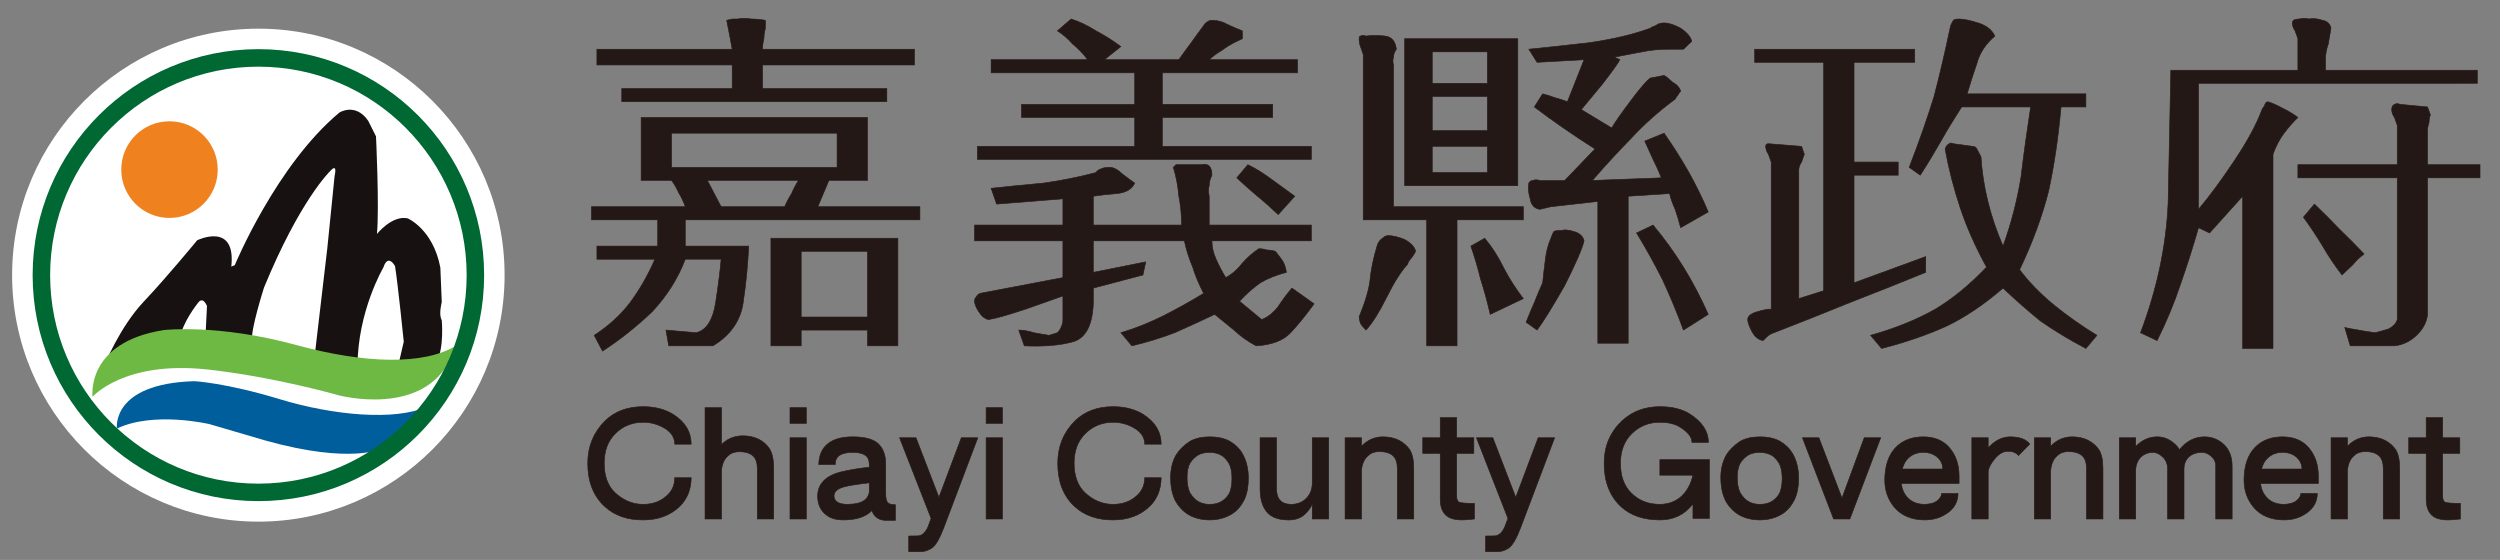
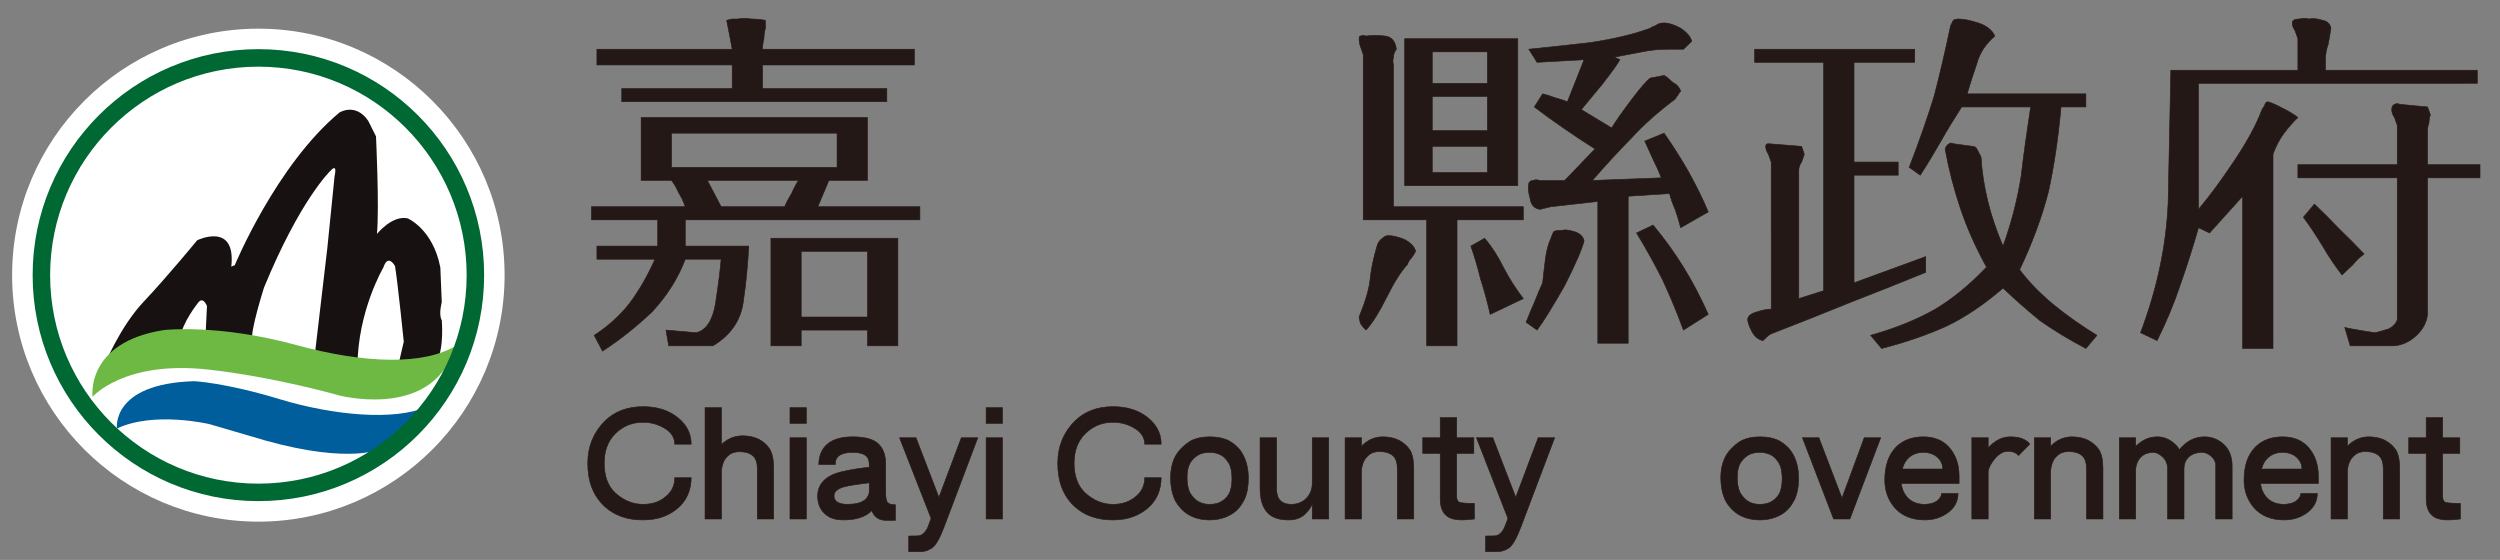
<svg xmlns="http://www.w3.org/2000/svg" version="1.1" id="圖層_1" x="0px" y="0px" width="1172px" height="262.5px" viewBox="0 0 1172 262.5" enable-background="new 0 0 1172 262.5" xml:space="preserve">
  <rect x="0" y="0" width="1172" height="262.5" fill="#808080" stroke="none" />
  <g>
    <g>
      <path fill="#FFFFFF" d="M121.129,13.442c-63.779,0-115.414,51.742-115.453,115.54c0.039,63.832,51.674,115.545,115.453,115.564    c63.74-0.02,115.423-51.732,115.423-115.564C236.552,65.185,184.869,13.442,121.129,13.442z" />
      <g>
        <path fill="#181112" d="M49.081,170.934c0,0,7.081-17.592,18.258-29.484c11.216-11.882,25.108-28.817,25.108-28.817     s18.298-8.922,15.988,12.35l1.632-0.675c0,0,19.38-46.859,49.057-71.556c0,0,7.554-4.796,13.496,3.894l3.651,7.303     c0,0,1.595,33.161,0.445,45.724c0,0,7.081-8.902,14.395-7.309c0,0,11.892,5.019,15.321,23.074l0.667,16.235     c0,0-1.584,5.719,0,8.463c0,0,1.159,13.031-2.289,18.981l-18.713,4.802l3.188-13.728c0,0-2.743-26.986-4.095-35.424     c0,0-3.227-6.174-5.487,0.671c0,0-12.105,20.582-12.105,46.405l-20.084-5.014l5.932-50.525l3.41-33.812     c0,0,1.604-6.414-2.067-2.294c0,0-14.114,13.481-31.029,54.625c0,0-6.608,20.789-5.498,24.692l-21.91-2.29l0.676-13.728     c0,0-1.835-5.014-4.337-1.343c0,0-7.285,9.11-8.202,16.201l-10.732,1.835l-18.065,5.72L49.081,170.934z" />
-         <path fill="#EF821E" d="M102.069,79.506c0,12.525-10.134,22.659-22.635,22.659c-12.491,0-22.586-10.134-22.586-22.659     c0-12.516,10.095-22.649,22.586-22.649C91.935,56.857,102.069,66.991,102.069,79.506z" />
        <path fill="#6EB944" d="M214.188,161.784c-15.08,9.594-43.24,8.724-75.148,0c-36.769-10.037-62.108-7.062-62.108-7.062     c-36.971,5.69-33.541,31.301-33.541,31.301s14.723-17.08,53.876-12.81c31.251,3.429,61.653,12.133,61.653,12.133     s39.521,10.511,52.515-17.602L214.188,161.784z" />
        <path fill="#005E9C" d="M54.819,200.9c0,0-2.996-21.041,36.275-22.2c0,0,14.635,0.706,40.178,8.481     c24.915,7.526,53.916,10.279,68.986,3.42l-8.907,11.873l-12.327,7.777c0,0-13.931,7.554-54.341-3.661l-26.508-7.768     C98.175,198.823,72.15,192.65,54.819,200.9z" />
        <g>
          <path fill="#006833" d="M15.298,128.982c0-58.504,47.394-105.938,105.831-105.938l0,0c58.456,0,105.831,47.434,105.831,105.938      l0,0c0,58.528-47.375,105.941-105.831,105.941l0,0C62.691,234.924,15.298,187.511,15.298,128.982L15.298,128.982z       M52.104,59.886C34.435,77.589,23.5,101.986,23.5,128.982l0,0c0,27.016,10.935,51.418,28.604,69.107l0,0      c17.66,17.707,42.052,28.643,69.025,28.643l0,0c26.972,0,51.365-10.936,69.024-28.643l0,0      c17.668-17.689,28.614-42.092,28.614-69.107l0,0c0-26.996-10.945-51.394-28.614-69.097l0,0      c-17.66-17.703-42.053-28.633-69.024-28.633l0,0C94.156,31.252,69.764,42.183,52.104,59.886L52.104,59.886z" />
        </g>
      </g>
    </g>
    <path fill="#231815" stroke="#231815" stroke-width="0.278" d="M321.256,103.068v12.302h29.746   c-0.396,8.622-1.266,17.442-2.59,26.466c-1.265,8.598-6.038,15.37-14.201,20.287h-20.722l-1.285-7.381l14.22,1.236   c4.772-1.236,7.787-5.931,9.071-14.143c1.313-8.632,2.154-15.399,2.58-20.321h-16.819c-3.429,9.028-8.636,17.23-15.524,24.61   c-7.323,6.975-15.071,13.128-23.272,18.471l-3.894-7.39c6.868-4.503,12.491-9.632,16.829-15.37   c4.298-5.763,8.192-12.505,11.651-20.321h-27.213v-6.145h28.497v-12.302h-31.049v-6.164h43.975   c-0.84-2.468-1.961-4.714-3.227-6.771c-0.879-2.048-1.951-3.903-3.217-5.53h-14.249V55.06h106.101v29.542h-18.094l-5.178,12.302   h47.858v6.164H321.256z M357.493,30.455v11.065h58.253v6.154H291.482v-6.154h51.771V30.455h-63.42v-7.391h63.42   c-0.444-2.449-0.879-4.714-1.265-6.771c-0.445-2.449-0.889-4.72-1.324-6.772l2.589-0.614h2.589c1.749-0.4,3.894-0.4,6.482,0   c2.154,0,4.298,0.212,6.492,0.614v3.705c-0.445,1.633-0.686,3.27-0.686,4.923c-0.445,1.626-0.638,3.284-0.638,4.917h71.179v7.391   H357.493z M392.425,62.436h-77.613v16.008h77.613V62.436z M331.621,84.603l6.454,12.302h29.774   c0.869-2.048,1.942-4.101,3.255-6.158c0.84-2.049,1.903-4.096,3.217-6.144H331.621z M406.665,162.123v-7.381h-31.068v7.381h-14.19   v-50.438h59.518v50.438H406.665z M406.665,117.839h-31.068v30.77h31.068V117.839z" />
-     <path fill="#231815" stroke="#231815" stroke-width="0.278" d="M588.882,162.123c-3.894-2.049-7.361-4.521-10.376-7.381   c-2.995-2.454-6.008-4.927-9.042-7.371c-6.038,2.869-12.289,5.729-18.771,8.607c-6.491,2.464-13.176,4.512-20.064,6.145   l-5.158-6.145c6.887-2.048,13.573-4.733,20.045-7.999c6.482-3.284,12.733-6.762,18.77-10.452   c-2.173-4.102-3.893-8.197-5.158-12.303c-1.749-4.101-3.015-8.206-3.902-12.312h-42.69v14.761l24.586-4.917l-1.314,6.154   l-23.272,6.148v7.377c-0.435,10.268-3.69,16.199-9.7,17.833c-6.056,1.661-13.611,2.279-22.645,1.854l-2.617-7.381   c2.183,0,4.521,0.406,7.11,1.236c2.154,0.406,4.54,0.831,7.129,1.228l3.893-1.228c0.87-0.83,1.508-1.836,1.952-3.071   c0.396-0.831,0.638-1.855,0.638-3.092v-11.07c-3.468,1.235-9.274,3.283-17.466,6.162c-8.636,2.86-14.481,4.512-17.467,4.908   c-1.748-0.396-3.255-1.623-4.53-3.69c-1.313-2.048-1.961-3.689-1.961-4.907c0-0.812,0.242-1.44,0.647-1.854   c0.435-0.821,1.082-1.436,1.941-1.836l38.835-7.386v-17.229h-41.424v-7.406h41.424V93.205l-31.078,2.468l-2.579-7.395   c7.352-0.812,15.553-1.627,24.586-2.445c8.637-1.23,16.829-2.887,24.576-4.94c0.445-0.817,1.324-1.43,2.6-1.835   c0.879-0.416,2.144-0.613,3.902-0.613c1.71,0,3.661,1.019,5.805,3.067c2.136,1.657,4.097,3.092,5.845,4.322   c-1.324,2.865-4.096,4.502-8.434,4.914c-4.733,0.42-8.395,0.821-10.983,1.241v13.519h41.376c0-4.497-0.387-9.022-1.276-13.519   c-0.434-4.941-1.304-9.438-2.589-13.544l1.285-1.237h2.58h9.071c1.71-0.392,3.032-0.198,3.893,0.623   c0.85,0.812,1.285,2.246,1.285,4.304c-0.84,1.647-1.285,3.279-1.285,4.912c-0.435,1.231-0.435,2.888,0,4.941v13.519h47.878v7.406   H568.16c0,2.869,0.628,5.738,1.952,8.603c1.265,2.878,2.772,5.767,4.521,8.626c3.034-1.652,5.623-3.903,7.767-6.771   c2.589-2.889,5.178-5.14,7.758-6.768c1.313,0,2.589,0.193,3.902,0.614c1.274,0,2.58,0.203,3.864,0.623   c1.305,1.628,2.376,3.063,3.256,4.299c0.841,1.232,1.507,3.086,1.903,5.536c-4.733,1.236-8.831,2.869-12.288,4.917   c-3.43,2.468-6.686,5.337-9.719,8.627l10.395,8.598c3.023-1.207,5.612-3.285,7.758-6.153c2.153-3.256,4.298-6.135,6.443-8.604   l10.385,7.377c-3.894,5.332-7.554,9.853-11.023,13.543C601.575,159.669,596.194,161.698,588.882,162.123z M458.194,74.739v-6.131   h73.758V55.06h-53.075v-6.149h53.075V34.136h-67.314v-6.154h45.269c-2.144-2.869-4.491-5.313-7.071-7.367   c-2.193-2.467-4.54-4.521-7.13-6.149l6.454-5.56c3.893,1.237,7.747,3.082,11.641,5.56c3.913,2.029,7.777,4.498,11.671,7.367   l-7.758,6.149h34.922c1.71-2.449,3.661-5.116,5.806-7.984c1.769-2.469,3.671-5.14,5.844-8.009c0.407-0.812,1.082-1.43,1.923-1.845   c0.434-0.401,1.111-0.623,1.951-0.623c2.589,0,4.965,0.623,7.11,1.855c2.589,1.236,4.985,2.246,7.129,3.091v2.44v1.242   l-2.588,1.226c-2.59,1.241-4.976,2.676-7.11,4.309c-2.155,1.232-4.097,2.667-5.826,4.299h41.386v6.154h-63.373v14.775h51.752v6.149   h-51.752v13.548h69.865v6.131H458.194z M599.229,100.59c-3.459-3.265-6.687-6.154-9.719-8.603   c-3.449-2.869-6.667-5.758-9.699-8.618l5.177-6.163c3.459,1.637,7.11,3.912,10.984,6.772c3.459,2.473,7.11,5.139,11.013,8.008   L599.229,100.59z" />
    <path fill="#231815" stroke="#231815" stroke-width="0.278" d="M683.053,103.068v59.055h-14.24v-59.055h-29.725V25.533   c-0.436-1.231-0.88-2.468-1.305-3.7c-0.444-1.218-0.639-2.459-0.639-3.685c0-0.822,0.194-1.242,0.639-1.242   c0.869-0.411,1.71-0.411,2.589,0c2.58-0.411,5.604-0.411,9.063,0c3.032,0.42,4.733,2.468,5.178,6.158   c-0.879,1.237-1.324,2.468-1.324,3.706c-0.386,1.212-0.386,2.448,0,3.685v66.449h60.842v6.164H683.053z M640.372,154.742   c-0.879-0.812-1.72-1.835-2.589-3.072c-0.444-1.622-0.639-2.666-0.639-3.062c3.016-7.391,4.734-13.347,5.18-17.854   c0.425-4.516,1.507-9.631,3.217-15.385c0.435-1.637,1.313-2.869,2.589-3.685c0.878-0.84,1.71-1.241,2.588-1.241   c2.185,0,4.726,0.624,7.788,1.835c2.974,1.657,4.742,3.502,5.13,5.56c-0.388,0.812-1.025,1.827-1.914,3.063   c-0.859,0.816-1.506,1.855-1.941,3.091c-3.023,3.29-6.251,8.4-9.709,15.371C646.604,146.338,643.387,151.468,640.372,154.742z    M658.506,87.046V18.148h53.035v68.898H658.506z M697.292,24.301H671.44v14.771h25.852V24.301z M697.292,45.226H671.44v15.993   h25.852V45.226z M697.292,68.608H671.44v12.284h25.852V68.608z M698.615,147.371c-1.323-5.758-2.83-11.298-4.54-16.616   c-1.305-5.337-2.83-10.477-4.54-15.385l6.491-3.685c3.43,4.096,6.443,8.796,9.032,14.138c2.59,4.932,5.604,9.637,9.071,14.157   L698.615,147.371z M720.573,154.742l-5.13-3.69c1.267-3.284,2.59-6.356,3.855-9.216c1.274-3.294,2.588-6.376,3.894-9.246   c0.443-4.101,0.84-7.786,1.284-11.075c0.435-3.676,1.305-6.965,2.59-9.83c0.425-1.241,0.868-2.275,1.303-3.086   c0.445-0.4,1.71-0.623,3.855-0.623c1.313-0.4,3.235-0.198,5.854,0.623c2.579,0.812,4.096,2.247,4.53,4.314   c-0.869,3.69-3.894,10.66-9.071,20.916C727.935,143.662,723.636,150.637,720.573,154.742z M787.889,106.739   c-0.88-3.261-1.7-6.149-2.59-8.598c-1.303-2.888-2.145-5.337-2.589-7.395l-19.417,1.241v68.917h-14.24V94.437l-21.986,2.468   l-5.18,1.237c-2.588-0.42-4.095-2.048-4.539-4.936c-0.869-2.87-1.063-5.319-0.638-7.372c0.435-0.816,1.082-1.23,1.961-1.23   c0.87-0.421,1.902-0.421,3.216,0h11.651l14.211-14.781c-5.14-3.271-10.104-6.55-14.839-9.835   c-4.782-3.289-9.274-6.554-13.611-9.844l3.894-6.144c1.719,0.392,3.671,1.01,5.824,1.826c1.701,0.416,3.651,1.039,5.797,1.85   c1.313-3.284,2.589-6.55,3.902-9.834c1.324-3.284,2.59-6.573,3.894-9.858l-22.036,1.236l-3.863-6.153   c8.201-0.812,17.707-1.835,28.488-3.067c11.226-1.647,20.684-3.903,28.45-6.772c0.436-0.416,1.314-0.835,2.579-1.236   c0.88-0.812,2.145-1.231,3.894-1.231c2.154,0,4.743,0.816,7.768,2.468c3.023,2.053,4.743,4.101,5.178,6.149   c-0.435,0.4-1.082,1.014-1.961,1.855c-0.821,0.821-1.507,1.439-1.903,1.835h-6.492c-4.733,0-9.062,0.416-12.926,1.237   c-4.338,0.812-8.627,1.628-12.974,2.469l2.589,1.212c-0.831,1.657-3.651,5.56-8.395,11.693c-4.733,5.749-7.989,9.656-9.699,11.689   l14.239,8.622c1.71-2.869,4.733-7.167,9.071-12.925c4.299-5.739,7.313-9.222,9.032-10.458l6.473-1.231   c0.89,0.42,2.154,1.434,3.875,3.085c2.192,1.217,3.458,2.667,3.893,4.3c-0.435,0.42-0.88,1.043-1.314,1.854   c-0.386,0.396-0.83,1.014-1.275,1.855c-7.747,5.734-14.674,11.882-20.683,18.437c-6.048,6.153-12.085,12.723-18.133,19.698   l32.334-1.232c-1.266-3.294-2.59-6.163-3.854-8.631c-1.314-2.86-2.589-5.734-3.903-8.598l9.062-3.706   c4.299,6.173,8.212,12.304,11.671,18.457c3.409,6.154,6.443,12.313,9.032,18.461L787.889,106.739z M789.202,154.742   c-3.014-8.212-6.289-15.997-9.699-23.383c-3.903-7.787-8.009-15.177-12.298-22.146l7.758-3.706   c5.158,6.178,9.901,12.724,14.239,19.718c4.3,6.965,8.153,14.341,11.622,22.146L789.202,154.742z" />
    <path fill="#231815" stroke="#231815" stroke-width="0.278" d="M822.579,29.218v-6.153h75.043v6.153h-28.46v46.757h20.703v6.159   h-20.703v50.456l33.619-12.312v7.396c-12.046,4.917-23.9,9.636-35.561,14.162c-12.095,4.918-23.948,9.632-35.609,14.143   c-1.265,0.406-2.347,1.024-3.217,1.846c-0.879,0.811-1.506,1.429-1.902,1.845c-2.203-0.416-3.913-1.845-5.227-4.318   c-1.266-2.443-1.942-4.299-1.942-5.535c0-1.623,1.507-2.859,4.53-3.69c2.59-0.811,4.745-1.218,6.493-1.218V75.975   c-0.445-1.236-0.88-2.444-1.313-3.685c-0.842-1.232-1.275-2.449-1.275-3.682c0-0.835,0.434-1.236,1.275-1.236l15.553,1.236   l1.266,3.682c-0.444,1.241-0.869,2.449-1.266,3.685c-0.879,1.232-1.313,2.469-1.313,3.71v60.295l11.649-3.685V29.218H822.579z    M895.033,78.444c4.772-12.303,8.627-23.384,11.65-33.218c2.59-9.854,5.179-20.925,7.768-33.237   c0.435-0.812,0.859-1.627,1.266-2.468c0.482-0.401,1.322-0.614,2.628-0.614c2.144,0,5.178,0.614,9.032,1.851   c3.902,1.231,6.491,3.289,7.796,6.149c-4.337,3.709-7.148,8.009-8.435,12.925c-1.71,4.917-3.216,9.642-4.54,14.167h55.664v6.144   h-11.651c-1.274,14.361-3.225,27.484-5.814,39.376c-3.014,11.907-7.555,24.214-13.603,36.918   c4.299,5.753,9.71,11.293,16.192,16.635c6.047,4.889,12.693,9.631,20.055,14.134l-5.179,6.153   c-7.796-4.106-14.876-8.404-21.358-12.926c-6.048-4.917-11.854-10.027-17.476-15.375c-9.063,7.791-17.892,13.742-26.528,17.849   c-9.071,4.096-19.177,7.583-30.402,10.452l-5.168-6.153c11.611-3.275,21.755-7.391,30.401-12.299   c8.183-4.927,16.191-11.481,23.948-19.683c-5.178-9.443-9.283-18.674-12.298-27.697c-3.024-9.042-5.419-18.264-7.119-27.706   c0.435-1.213,1.071-2.049,1.941-2.449c0.443-0.421,1.082-0.421,1.913,0l9.071,1.236c0.879,0,1.526,0.396,1.95,1.213   c0.436,0.82,1.063,2.057,1.952,3.709c0.436,6.965,1.507,13.935,3.228,20.905c1.71,6.989,4.095,13.96,7.11,20.934   c3.854-10.674,6.684-21.552,8.452-32.623c1.266-10.675,2.772-21.528,4.482-32.605h-32.334c-3.43,5.319-6.695,10.656-9.719,15.999   c-3.033,5.337-6.25,10.674-9.699,15.993L895.033,78.444z" />
    <path fill="#231815" stroke="#231815" stroke-width="0.278" d="M1030.657,39.072v20.915v38.155   c5.178-6.153,10.781-13.747,16.79-22.779c6.047-9.023,10.385-17.013,12.974-23.997c0.435-0.801,0.879-1.439,1.266-1.835   c0-0.821,0.444-1.434,1.325-1.855c1.708,0.421,4.095,1.435,7.119,3.092c2.579,1.231,4.965,2.667,7.118,4.294   c-2.153,2.058-4.335,4.506-6.491,7.375c-2.145,2.89-3.854,6.173-5.178,9.854v91.069h-14.239V91.988l-15.506,17.225l-5.178-2.473   c-2.589,9.042-5.4,17.867-8.434,26.465c-2.985,9.028-6.685,17.848-10.983,26.465l-7.748-3.69   c7.748-20.519,12.047-40.811,12.926-60.929c0.444-20.088,0.869-40.801,1.266-62.126h59.565V18.148   c-0.443-1.242-0.878-2.474-1.312-3.682c-0.842-1.241-1.315-2.478-1.315-3.709c0-1.237,1.121-1.851,3.266-1.851   c1.71-0.4,3.217-0.4,4.541,0c1.71-0.4,3.853-0.203,6.424,0.614c2.154,0.42,3.477,1.657,3.911,3.705   c-0.435,2.449-0.879,4.923-1.274,7.39c-0.868,2.449-1.313,4.917-1.313,7.367v4.941h71.18v6.148H1030.657z M1138.035,83.37v64.001   c-0.388,3.681-2.146,6.966-5.17,9.835c-3.024,2.868-6.444,4.492-10.336,4.917h-18.114c-0.879,0-1.507,0-1.941,0h-0.687   l-2.568-8.598c1.748,0.405,3.894,0.812,6.482,1.217c2.134,0.406,4.762,0.831,7.757,1.236c1.749-0.405,3.892-1.043,6.482-1.836   c2.146-1.235,3.457-2.675,3.892-4.327V83.37h-46.583v-6.163h46.583V58.75c-0.435-1.213-0.879-2.449-1.303-3.69   c-0.879-1.227-1.285-2.458-1.285-3.695c0-1.222,0.406-2.034,1.285-2.454c0.868-0.416,1.71-0.416,2.58,0l12.926,1.231l1.322,3.69   c-0.445,1.227-0.638,2.469-0.638,3.705c-0.444,1.213-0.685,2.449-0.685,3.682v15.988h24.595v6.163H1138.035z M1097.933,128.91   c-3.457-4.517-6.48-9.023-9.08-13.54c-2.976-4.926-6.038-9.442-9.015-13.548l5.16-6.149c3.854,3.681,7.766,7.584,11.67,11.689   c3.855,3.706,7.747,7.608,11.611,11.69c-2.154,1.646-3.864,3.285-5.167,4.94C1101.402,125.621,1099.653,127.282,1097.933,128.91z" />
    <path fill="#231815" stroke="#231815" stroke-width="0.278" d="M301.481,190.641c5.68,0,10.463,1.275,14.355,3.787   c5.45,3.545,8.192,8.134,8.192,13.814h-7.709c0-2.966-1.477-5.391-4.375-7.265c-3.227-2.009-6.725-3.005-10.463-3.005   c-5.101,0-9.477,1.769-13.09,5.361c-3.429,3.439-5.129,8.077-5.129,13.873c0.029,6.01,1.701,10.617,5.082,13.795   c3.942,3.633,8.318,5.43,13.138,5.43c4.454,0,8.154-1.313,11.061-3.99c2.552-2.231,3.778-5.052,3.778-8.511h7.709   c-0.039,5.468-1.825,9.912-5.284,13.351c-4.454,4.329-10.22,6.474-17.264,6.474c-7.448,0-13.418-2.087-17.949-6.281   c-5.323-4.867-7.999-11.648-7.999-20.267c0-7.902,2.715-14.52,8.116-19.9C288.226,192.853,294.159,190.641,301.481,190.641z" />
    <path fill="#231815" stroke="#231815" stroke-width="0.278" d="M338.249,191.105v17.311c0.223-0.29,0.464-0.531,0.745-0.715   c2.589-2.241,5.642-3.4,9.273-3.4c2.821,0,5.323,0.561,7.516,1.661c1.952,1.024,3.575,2.425,4.82,4.174   c1.42,2.126,2.106,5.323,2.106,9.563v23.602h-7.689v-23.602c0-2.704-0.628-4.675-1.951-5.893c-1.42-1.362-3.574-2.038-6.357-2.038   c-1.835,0-3.342,0.396-4.492,1.169c-1.478,1.063-2.463,2.26-3.024,3.612c-0.482,1.13-0.841,2.493-0.947,4.058v22.693h-7.728   v-52.195H338.249z" />
    <path fill="#231815" stroke="#231815" stroke-width="0.278" d="M378.012,191.105v7.38h-7.671v-7.38H378.012z M378.012,205.219   v38.082h-7.671v-38.082H378.012z" />
    <path fill="#231815" stroke="#231815" stroke-width="0.278" d="M416.064,235.523c0.628,0.744,1.865,1.102,3.7,1.102v7.322   c-1.594,0-3.111,0-4.464,0c-2.83-0.038-4.82-1.188-6.085-3.458c-0.155-0.444-0.358-0.792-0.522-1.102   c-2.869,2.917-7.313,4.367-13.371,4.367c-3.816,0-6.752-1.034-8.858-3.13c-2.106-2.011-3.149-4.715-3.149-8.096   c0-2.551,0.763-4.724,2.309-6.56c1.941-2.271,4.898-3.864,8.869-4.782c3.739-0.908,8.077-1.633,13.013-2.145v-1.459   c-0.038-1.912-0.638-3.285-1.797-4.105c-1.314-0.928-3.294-1.392-5.97-1.392c-2.695,0-4.763,0.464-6.202,1.392   c-1.304,0.898-1.99,2.357-1.99,4.309h-7.709c0.077-4.348,1.545-7.671,4.492-9.941c2.656-2.047,6.444-3.062,11.409-3.062   c5.381,0,9.235,0.976,11.631,2.917c2.589,2.232,3.855,5.525,3.855,9.883v13.747C415.225,233.418,415.504,234.838,416.064,235.523z    M407.505,226.347c-6.125,0.714-10.23,1.391-12.297,2.028c-2.821,0.889-4.223,2.251-4.223,4.154   c0.039,1.062,0.445,1.951,1.199,2.608c1.072,0.869,2.82,1.294,5.207,1.294c3.777-0.049,6.454-0.734,8.125-2.105   c1.034-0.85,1.671-2.029,1.99-3.459V226.347z" />
    <path fill="#231815" stroke="#231815" stroke-width="0.278" d="M429.425,205.219l10.742,27.938l10.501-27.938h7.728l-15.881,41.995   c-1.99,5.235-3.855,8.491-5.642,9.698c-1.671,1.131-3.43,1.7-5.265,1.7h-5.603v-7.332c0.985-0.049,2.346-0.049,4.056-0.049   c1.991,0,3.614-1.343,4.898-4.018l1.546-4.175l-14.8-37.82H429.425z" />
    <path fill="#231815" stroke="#231815" stroke-width="0.278" d="M469.961,191.105v7.38h-7.67v-7.38H469.961z M469.961,205.219   v38.082h-7.67v-38.082H469.961z" />
    <path fill="#231815" stroke="#231815" stroke-width="0.278" d="M521.77,190.641c5.69,0,10.501,1.275,14.404,3.787   c5.448,3.545,8.192,8.134,8.192,13.814h-7.729c0-2.966-1.468-5.391-4.405-7.265c-3.188-2.009-6.685-3.005-10.463-3.005   c-5.091,0-9.429,1.769-13.051,5.361c-3.468,3.439-5.178,8.077-5.178,13.873c0.039,6.01,1.749,10.617,5.102,13.795   c3.931,3.633,8.317,5.43,13.127,5.43c4.463,0,8.153-1.313,11.11-3.99c2.493-2.231,3.758-5.052,3.758-8.511h7.729   c-0.078,5.468-1.827,9.912-5.323,13.351c-4.464,4.329-10.202,6.474-17.274,6.474c-7.399,0-13.409-2.087-17.949-6.281   c-5.323-4.867-7.951-11.648-7.951-20.267c0-7.902,2.706-14.52,8.115-19.9C508.564,192.853,514.486,190.641,521.77,190.641z" />
    <path fill="#231815" stroke="#231815" stroke-width="0.278" d="M551.457,213.15c1.458-2.318,3.574-4.387,6.318-6.223   c2.541-1.429,5.69-2.144,9.428-2.144c3.545,0,6.561,0.656,9.11,1.951c2.714,1.565,4.743,3.536,6.086,5.893   c1.913,3.227,2.831,7.091,2.831,11.573c0,4.058-0.638,7.4-1.923,10.067c-1.469,2.937-3.371,5.148-5.729,6.616   c-3.054,1.914-6.56,2.87-10.578,2.87c-3.739-0.039-7.034-0.851-9.826-2.493c-2.589-1.584-4.617-3.749-6.125-6.395   c-1.516-3.015-2.27-6.705-2.27-11.052C548.781,219.758,549.649,216.193,551.457,213.15z M556.5,223.815   c0,2.869,0.435,5.245,1.275,7.11c1.034,1.709,2.231,3.053,3.661,3.998c1.623,1.025,3.458,1.508,5.565,1.508   c2.55,0,4.579-0.541,6.124-1.642c1.507-1.034,2.628-2.368,3.392-3.98c0.667-1.749,1.024-3.941,1.024-6.608   c-0.039-3.053-0.502-5.353-1.382-6.936c-1.004-1.652-2.116-2.908-3.391-3.72c-1.71-0.976-3.584-1.459-5.565-1.459   c-2.271,0-4.144,0.416-5.564,1.256c-1.401,0.87-2.637,2.049-3.632,3.526C556.973,218.617,556.5,220.937,556.5,223.815z" />
    <path fill="#231815" stroke="#231815" stroke-width="0.278" d="M615.187,243.301v-6.994c-0.762,1.786-1.999,3.429-3.622,4.896   c-1.912,1.721-4.386,2.552-7.438,2.552c-4.502,0-7.806-1.141-9.902-3.381c-2.356-2.552-3.506-6.319-3.506-11.313v-23.842h7.728   v23.842c0,2.387,0.503,4.173,1.623,5.42c1.188,1.304,2.976,1.951,5.361,1.951c2.552-0.049,4.705-0.812,6.415-2.28   c2.222-1.971,3.342-4.53,3.342-7.719v-21.214h7.72v38.082H615.187z" />
    <path fill="#231815" stroke="#231815" stroke-width="0.278" d="M630.576,205.219h7.689v3.941c0.106-0.087,0.204-0.146,0.224-0.203   c2.792-2.782,6.056-4.173,9.833-4.173c2.783,0,5.285,0.53,7.517,1.622c2.067,1.102,3.777,2.57,5.062,4.445   c1.228,1.97,1.865,4.906,1.865,8.848v23.602h-7.71v-23.602c0-2.753-0.647-4.733-1.912-5.95c-1.478-1.353-3.595-2.038-6.405-2.038   c-1.845,0-3.313,0.376-4.453,1.168c-1.488,1.044-2.474,2.261-3.034,3.613c-0.521,1.141-0.84,2.483-0.985,4.038v22.771h-7.689   v-20.935V205.219z" />
    <path fill="#231815" stroke="#231815" stroke-width="0.278" d="M675.179,195.741h7.709v9.478h8.048v7.332h-8.048v20.287   c0.039,1.217,0.368,2.049,0.966,2.492c0.6,0.416,3.063,0.657,7.362,0.657v7.313c-2.59,0.31-4.492,0.454-5.778,0.454   c-3.612,0-6.201-0.803-7.795-2.415c-1.623-1.643-2.464-4.117-2.464-7.381v-21.408h-8.191v-7.332h8.191V195.741z" />
    <path fill="#231815" stroke="#231815" stroke-width="0.278" d="M699.842,205.219l10.742,27.938l10.511-27.938h7.72l-15.882,41.995   c-1.99,5.235-3.854,8.491-5.643,9.698c-1.69,1.131-3.39,1.7-5.264,1.7h-5.604v-7.332c0.984-0.049,2.348-0.049,4.058-0.049   c1.989,0,3.612-1.343,4.859-4.018l1.584-4.175l-14.761-37.82H699.842z" />
-     <path fill="#231815" stroke="#231815" stroke-width="0.278" d="M760.316,197.374c4.821-4.482,10.743-6.733,17.824-6.733   c5.69,0,10.357,1.14,13.97,3.4c5.883,3.749,8.791,8.192,8.791,13.352h-7.719c0-2.492-1.912-4.918-5.768-7.274   c-2.348-1.439-5.41-2.146-9.274-2.146c-5.168,0-9.583,1.769-13.205,5.361c-3.508,3.439-5.255,8.077-5.255,13.873   c0,6.01,1.71,10.646,5.062,13.94c3.535,3.525,7.988,5.284,13.398,5.284c4.85-0.049,8.753-1.835,11.699-5.43   c1.826-2.299,3.102-5.052,3.815-8.24h-15.515v-7.333h23.233v27.61h-7.719v-6.878c-3.815,5.062-8.993,7.594-15.515,7.594   c-7.68-0.039-13.727-2.106-18.181-6.212c-5.295-4.918-7.95-11.718-7.95-20.336C752.01,209.267,754.791,202.649,760.316,197.374z" />
    <path fill="#231815" stroke="#231815" stroke-width="0.278" d="M809.402,213.15c1.487-2.318,3.594-4.387,6.348-6.223   c2.491-1.429,5.641-2.144,9.418-2.144c3.497,0,6.521,0.656,9.071,1.951c2.715,1.565,4.744,3.536,6.125,5.893   c1.874,3.227,2.831,7.091,2.831,11.573c0,4.058-0.677,7.4-1.952,10.067c-1.479,2.937-3.342,5.148-5.699,6.616   c-3.053,1.914-6.599,2.87-10.616,2.87c-3.739-0.039-6.996-0.851-9.826-2.493c-2.551-1.584-4.617-3.749-6.085-6.395   c-1.518-3.015-2.31-6.705-2.31-11.052C806.707,219.758,807.635,216.193,809.402,213.15z M814.426,223.815   c0,2.869,0.435,5.245,1.324,7.11c0.985,1.709,2.221,3.053,3.612,3.998c1.624,1.025,3.497,1.508,5.565,1.508   c2.55,0,4.577-0.541,6.124-1.642c1.517-1.034,2.666-2.368,3.391-3.98c0.667-1.749,1.043-3.941,1.043-6.608   c-0.058-3.053-0.521-5.353-1.4-6.936c-1.004-1.652-2.115-2.908-3.342-3.72c-1.76-0.976-3.633-1.459-5.575-1.459   c-2.309,0-4.182,0.416-5.602,1.256c-1.402,0.87-2.59,2.049-3.624,3.526C814.947,218.617,814.426,220.937,814.426,223.815z" />
    <path fill="#231815" stroke="#231815" stroke-width="0.278" d="M852.701,205.219l10.819,28.275l10.424-28.275h7.729l-14.452,38.082   h-7.632l-14.606-38.082H852.701z" />
    <path fill="#231815" stroke="#231815" stroke-width="0.278" d="M894.202,233.233c1.99,2.136,4.687,3.198,8.115,3.198   c2.551-0.087,4.454-0.599,5.729-1.564c1.479-1.188,2.184-2.338,2.184-3.536h7.708c-0.038,3.661-1.584,6.628-4.607,8.898   c-3.139,2.346-6.801,3.525-11.013,3.525c-6.164-0.039-10.946-2.048-14.298-6.009c-2.975-3.614-4.443-7.874-4.443-12.752   c0.049-6.667,1.787-11.806,5.284-15.37c3.275-3.256,7.535-4.84,12.771-4.84c5.246,0,9.322,1.681,12.26,5.101   c3.023,3.517,4.531,7.921,4.531,13.225c0,1.247,0,2.426,0,3.527h-27.088C891.613,229.206,892.56,231.408,894.202,233.233z    M910.751,219.874c0-2.087-0.764-3.846-2.27-5.295c-1.749-1.661-4.029-2.492-6.851-2.492c-3.062,0-5.573,1.063-7.486,3.149   c-1.102,1.237-1.864,2.772-2.328,4.638H910.751z" />
    <path fill="#231815" stroke="#231815" stroke-width="0.278" d="M924.392,205.219h7.671v4.782c3.149-3.488,6.578-5.217,10.278-5.217   c4.376,0,7.43,1.101,9.216,3.381l-5.284,5.381c-1.12-1.313-2.743-1.98-4.975-1.98s-4.338,1.256-6.328,3.729   c-1.623,2.009-2.618,3.863-2.907,5.563v22.442h-7.671v-21.572V205.219z" />
    <path fill="#231815" stroke="#231815" stroke-width="0.278" d="M953.683,205.219h7.67v3.941c0.125-0.087,0.164-0.146,0.242-0.203   c2.781-2.782,6.047-4.173,9.824-4.173c2.772,0,5.294,0.53,7.478,1.622c2.115,1.102,3.825,2.57,5.091,4.445   c1.246,1.97,1.875,4.906,1.875,8.848v23.602h-7.72v-23.602c0-2.753-0.638-4.733-1.903-5.95c-1.487-1.353-3.632-2.038-6.404-2.038   c-1.836,0-3.314,0.376-4.464,1.168c-1.467,1.044-2.512,2.261-3.023,3.613c-0.512,1.141-0.831,2.483-0.995,4.038v22.771h-7.67   v-20.935V205.219z" />
    <path fill="#231815" stroke="#231815" stroke-width="0.278" d="M1016.139,219.699c0-2.164-0.717-3.961-2.232-5.438   c-1.508-1.439-3.024-2.174-4.569-2.174c-2.716,0.059-4.821,1.024-6.328,2.889c-0.984,1.313-1.594,2.908-1.788,4.782v23.543h-7.688   v-38.082h7.688v4.066c2.977-3.014,6.318-4.501,10.058-4.501c3.072,0,5.777,1.101,8.192,3.322c0.889,0.793,1.69,1.7,2.231,2.745   c3.274-4.039,7.168-6.067,11.747-6.067c3.14,0,5.961,0.995,8.434,3.004c3.015,2.483,4.54,6.038,4.54,10.656v24.856h-7.689v-24.856   c0-1.836-0.705-3.343-2.145-4.58c-1.391-1.178-2.83-1.777-4.347-1.777c-2.773,0.059-4.977,0.879-6.511,2.492   c-1.237,1.392-1.875,3.101-1.875,5.12v23.602h-7.718V219.699z" />
    <path fill="#231815" stroke="#231815" stroke-width="0.278" d="M1062.644,233.233c1.952,2.136,4.666,3.198,8.114,3.198   c2.513-0.087,4.425-0.599,5.69-1.564c1.479-1.188,2.184-2.338,2.184-3.536h7.728c-0.039,3.661-1.602,6.628-4.617,8.898   c-3.148,2.346-6.801,3.525-10.984,3.525c-6.201-0.039-10.984-2.048-14.316-6.009c-2.985-3.614-4.453-7.874-4.453-12.752   c0.039-6.667,1.786-11.806,5.283-15.37c3.266-3.256,7.525-4.84,12.772-4.84c5.255,0,9.313,1.681,12.259,5.101   c3.014,3.517,4.53,7.921,4.53,13.225c0,1.247,0,2.426,0,3.527h-27.097C1060.016,229.206,1060.962,231.408,1062.644,233.233z    M1079.154,219.874c0-2.087-0.804-3.846-2.262-5.295c-1.758-1.661-4.018-2.492-6.849-2.492c-3.063,0-5.565,1.063-7.479,3.149   c-1.121,1.237-1.863,2.772-2.347,4.638H1079.154z" />
    <path fill="#231815" stroke="#231815" stroke-width="0.278" d="M1092.794,205.219h7.69v3.941c0.076-0.087,0.192-0.146,0.24-0.203   c2.783-2.782,6.039-4.173,9.815-4.173c2.792,0,5.304,0.53,7.487,1.622c2.116,1.102,3.815,2.57,5.091,4.445   c1.237,1.97,1.863,4.906,1.863,8.848v23.602h-7.708v-23.602c0-2.753-0.646-4.733-1.913-5.95c-1.468-1.353-3.573-2.038-6.404-2.038   c-1.826,0-3.333,0.376-4.454,1.168c-1.468,1.044-2.473,2.261-3.033,3.613c-0.502,1.141-0.83,2.483-0.984,4.038v22.771h-7.69   v-20.935V205.219z" />
    <path fill="#231815" stroke="#231815" stroke-width="0.278" d="M1137.396,195.741h7.729v9.478h8.028v7.332h-8.028v20.287   c0.037,1.217,0.357,2.049,0.955,2.492c0.59,0.416,3.015,0.657,7.353,0.657v7.313c-2.541,0.31-4.492,0.454-5.769,0.454   c-3.621,0-6.201-0.803-7.805-2.415c-1.624-1.643-2.464-4.117-2.464-7.381v-21.408h-8.192v-7.332h8.192V195.741z" />
  </g>
</svg>